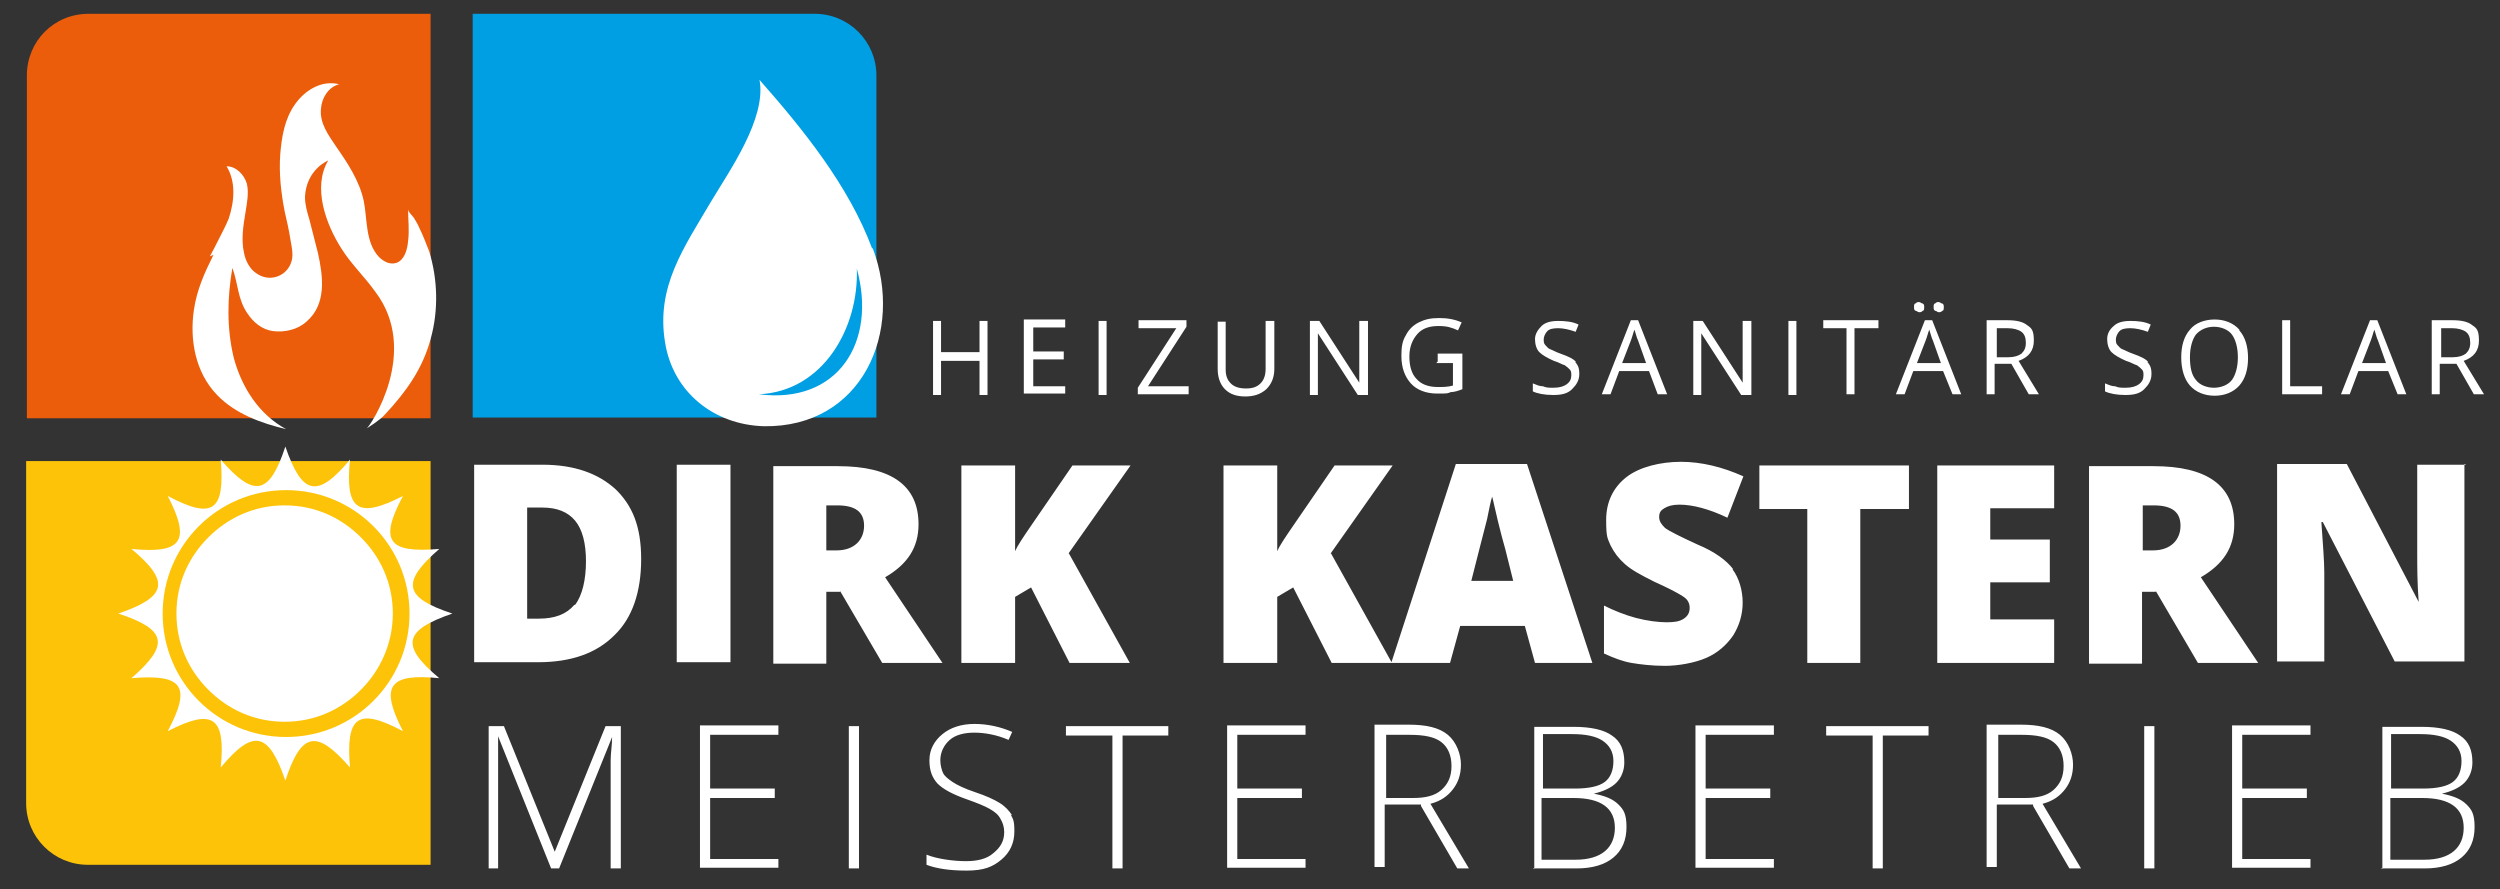
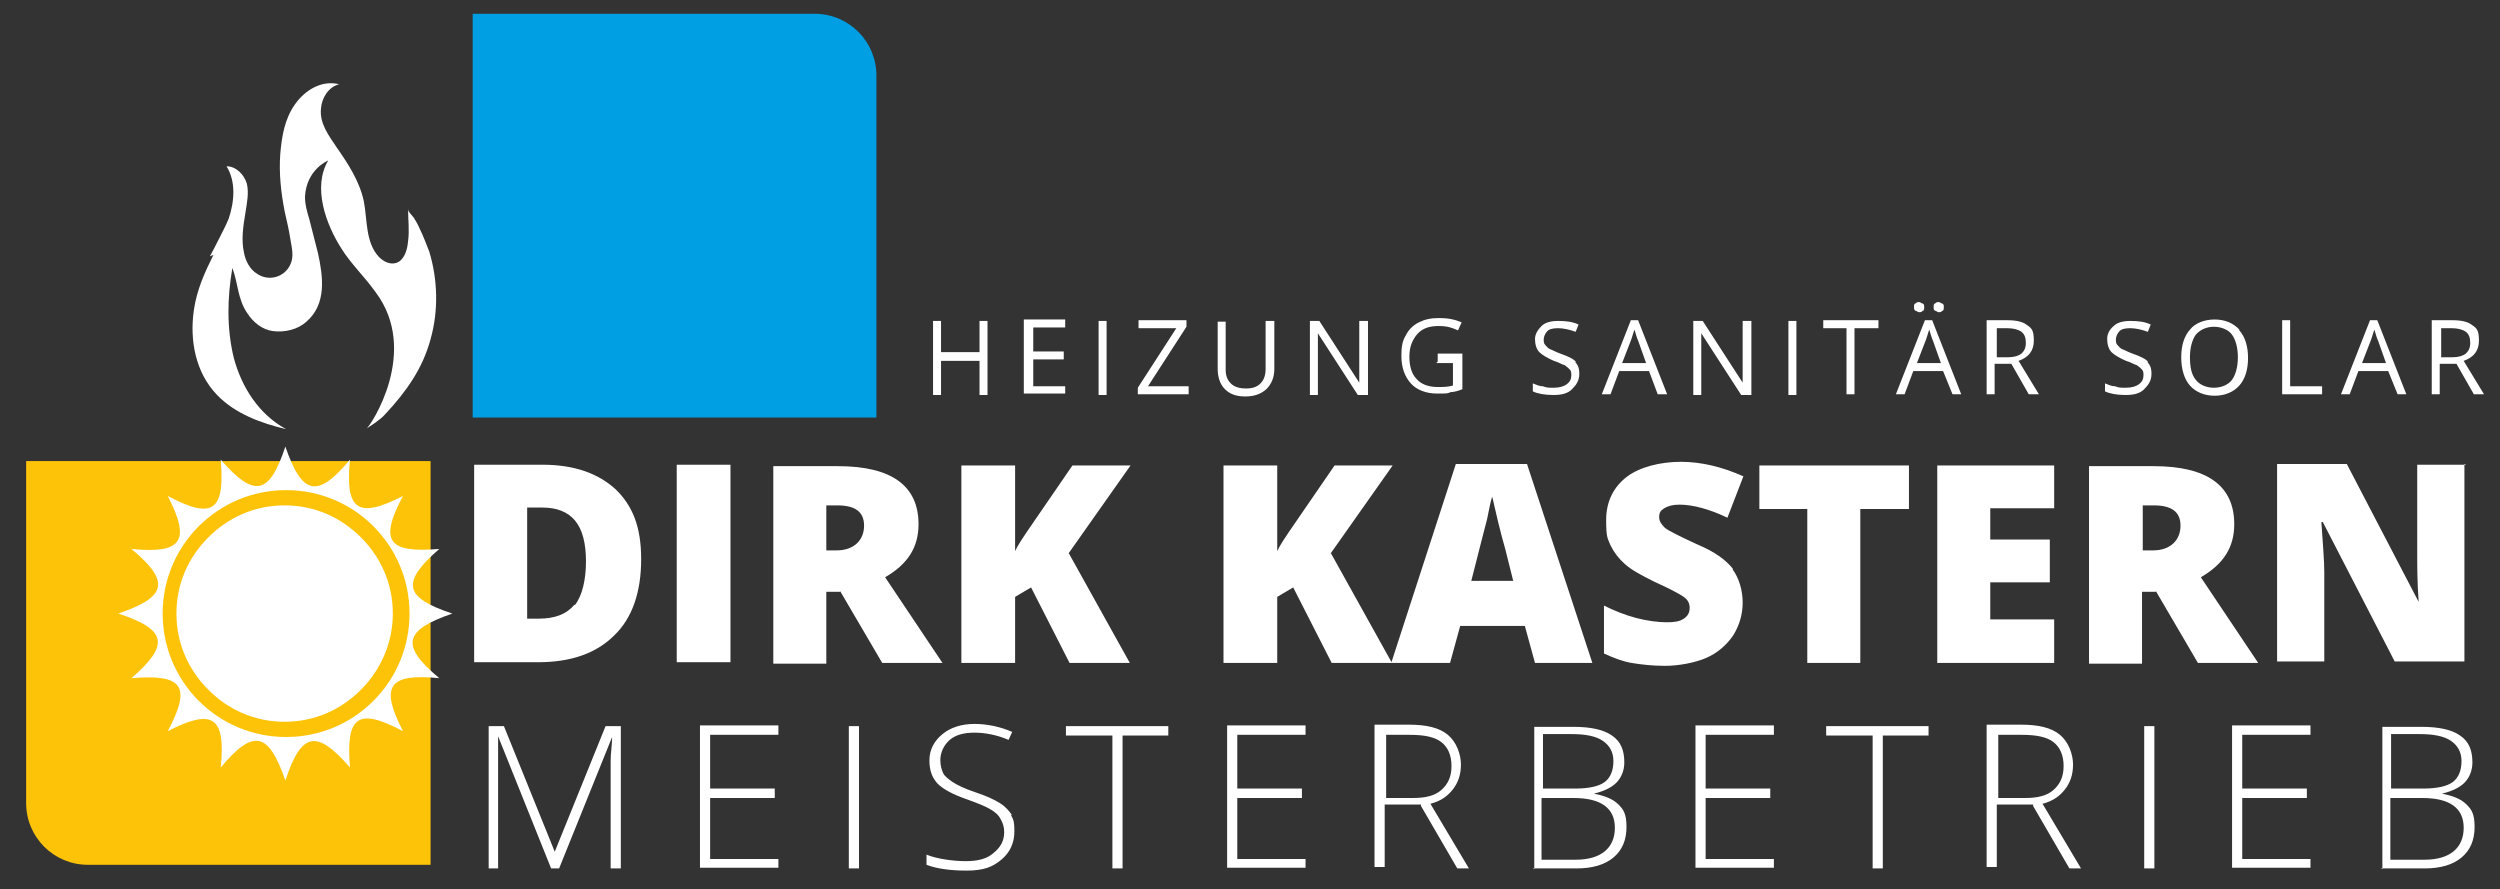
<svg xmlns="http://www.w3.org/2000/svg" id="Ebene_1" data-name="Ebene 1" version="1.1" viewBox="0 0 344.3 122.5">
  <rect x="0" y="0" width="344.3" height="122.5" fill="#333333" stroke="none" />
  <defs>
    <style>
      .cls-1 {
        fill: #fdc308;
      }

      .cls-1, .cls-2, .cls-3, .cls-4 {
        stroke-width: 0px;
      }

      .cls-2 {
        fill: #009fe3;
      }

      .cls-3 {
        fill: #fff;
      }

      .cls-4 {
        fill: #eb5d0b;
      }
    </style>
  </defs>
  <path class="cls-3" d="M333.6,109.9c3.8,0,5.7,1.4,5.7,4.1s-1.8,4.4-5.4,4.4h-4.7v-8.5h4.4ZM329.3,101.1h4c1.9,0,3.3.3,4.2.9s1.5,1.5,1.5,2.8-.4,2.3-1.2,2.9-2.2.9-4.1.9h-4.4v-7.6ZM327.9,119.6h6c2.2,0,3.9-.5,5.1-1.5,1.2-1,1.8-2.4,1.8-4.2s-.4-2.4-1.1-3.1c-.8-.8-1.9-1.2-3.4-1.5h0c1.3-.3,2.4-.8,3.1-1.5s1.1-1.7,1.1-2.8c0-1.7-.5-2.9-1.7-3.7-1.1-.8-2.9-1.2-5.3-1.2h-5.4v19.6h0ZM318.2,118.3h-9.4v-8.4h8.9v-1.3h-8.9v-7.4h9.4v-1.3h-10.8v19.6h10.8v-1.3h0ZM296.7,100h-1.4v19.6h1.4v-19.6ZM275.1,101.2h3.3c2.1,0,3.5.3,4.4,1,.9.7,1.4,1.8,1.4,3.3s-.5,2.5-1.4,3.3c-.9.8-2.2,1.1-3.9,1.1h-3.7v-8.7h0ZM280,111l5,8.6h1.6l-5.3-8.9c1.5-.4,2.4-1.1,3.1-2,.7-.9,1.1-2,1.1-3.4s-.6-3.1-1.8-4.1-3-1.4-5.4-1.4h-4.7v19.6h1.4v-8.6h5ZM259.2,101.3h6.4v-1.3h-14.1v1.3h6.4v18.3h1.4v-18.3h0ZM244.3,118.3h-9.4v-8.4h8.9v-1.3h-8.9v-7.4h9.4v-1.3h-10.8v19.6h10.8v-1.3h0ZM216.7,109.9c3.8,0,5.7,1.4,5.7,4.1s-1.8,4.4-5.4,4.4h-4.7v-8.5h4.4ZM212.5,101.1h4c1.9,0,3.3.3,4.2.9s1.5,1.5,1.5,2.8-.4,2.3-1.2,2.9-2.2.9-4.1.9h-4.4v-7.6ZM211.1,119.6h6c2.2,0,3.9-.5,5.1-1.5,1.2-1,1.8-2.4,1.8-4.2s-.4-2.4-1.1-3.1c-.8-.8-1.9-1.2-3.4-1.5h0c1.3-.3,2.4-.8,3.1-1.5s1.1-1.7,1.1-2.8c0-1.7-.5-2.9-1.7-3.7-1.1-.8-2.9-1.2-5.3-1.2h-5.4v19.6h0ZM190.8,101.2h3.3c2.1,0,3.5.3,4.4,1,.9.7,1.4,1.8,1.4,3.3s-.5,2.5-1.4,3.3c-.9.8-2.2,1.1-3.9,1.1h-3.7v-8.7h0ZM195.7,111l5,8.6h1.6l-5.3-8.9c1.5-.4,2.4-1.1,3.1-2,.7-.9,1.1-2,1.1-3.4s-.6-3.1-1.8-4.1-3-1.4-5.4-1.4h-4.7v19.6h1.4v-8.6h5ZM179.8,118.3h-9.4v-8.4h8.9v-1.3h-8.9v-7.4h9.4v-1.3h-10.8v19.6h10.8v-1.3h0ZM154.5,101.3h6.4v-1.3h-14.1v1.3h6.4v18.3h1.4v-18.3h0ZM139.4,112.3c-.4-.6-.9-1.2-1.7-1.7-.8-.5-1.9-1-3.4-1.5-1.5-.5-2.5-1-3.1-1.4-.6-.4-1.1-.8-1.3-1.2s-.4-1.1-.4-1.8c0-1.1.5-2.1,1.3-2.8.8-.7,2-1,3.4-1s3.1.3,4.7,1l.5-1.1c-1.6-.7-3.4-1.1-5.2-1.1s-3.3.5-4.4,1.4-1.8,2.1-1.8,3.6.4,2.4,1.1,3.2c.8.8,2.1,1.5,4.1,2.2,1.4.5,2.4.9,3.1,1.3.7.4,1.2.8,1.5,1.4.3.5.5,1.1.5,1.8,0,1.2-.5,2.1-1.5,2.9-.9.8-2.2,1.1-3.8,1.1s-4-.3-5.4-.9v1.4c1.3.5,3.1.8,5.5.8s3.6-.5,4.8-1.5c1.2-1,1.8-2.3,1.8-3.9s-.2-1.7-.5-2.3M118.3,100h-1.4v19.6h1.4v-19.6ZM107.2,118.3h-9.4v-8.4h8.9v-1.3h-8.9v-7.4h9.4v-1.3h-10.8v19.6h10.8v-1.3h0ZM77,119.6l7.3-18.1h0c0,1.1-.2,2.2-.2,3.2v14.9h1.4v-19.6h-2.1l-7,17.3h0l-7-17.3h-2.1v19.6h1.3v-14.8c0-1.1,0-2.3,0-3.4h0l7.3,18.2h.9Z" />
  <path class="cls-3" d="M339.5,64h-6.6v12.3c0,1.7,0,3.9.2,6.6h0l-9.9-19h-9.6v27.2h6.5v-12.3c0-1.6-.2-3.9-.4-6.9h.2l9.9,19.2h9.6v-27.2h.2ZM295.1,69.6h1.5c2.5,0,3.7.9,3.7,2.8s-1.3,3.4-3.8,3.4h-1.4v-6.2h0ZM296.9,81.4l5.8,9.9h8.3l-7.9-11.8c3.1-1.8,4.6-4.1,4.6-7.3,0-5.3-3.7-8-11.1-8h-8.9v27.2h7.3v-9.9h1.9ZM282.9,85.3h-8.8v-5.1h8.2v-5.9h-8.2v-4.3h8.8v-5.9h-16.1v27.2h16.1v-6h0ZM256.3,70.1h6.6v-6h-20.6v6h6.6v21.2h7.3v-21.2h0ZM238.7,78.4c-.9-1.2-2.5-2.4-4.9-3.4-2.4-1.1-4-1.9-4.5-2.3-.5-.5-.8-.9-.8-1.5s.2-.9.7-1.2,1.1-.5,2.1-.5c1.8,0,4.1.6,6.6,1.8l2.2-5.7c-2.9-1.3-5.8-2-8.6-2s-5.7.7-7.5,2.1-2.8,3.4-2.8,5.9.2,2.5.6,3.5c.5,1,1.1,1.8,2,2.6s2.2,1.5,4,2.4c2,.9,3.1,1.5,3.6,1.8s.8.5,1,.8.3.6.3,1c0,.6-.2,1.1-.8,1.5s-1.3.5-2.4.5-2.7-.2-4.2-.6-3-1-4.4-1.7v6.6c1.3.6,2.6,1.1,3.8,1.3,1.2.2,2.8.4,4.6.4s4.1-.4,5.7-1.1,2.8-1.8,3.7-3.1c.8-1.3,1.3-2.8,1.3-4.5s-.5-3.4-1.4-4.6M202.6,80.1c1.1-4.3,1.8-7.1,2.2-8.6.3-1.5.5-2.5.7-3.1.2.7.4,1.8.8,3.4s.7,2.8,1,3.8l1.1,4.4h-5.8,0ZM219.3,91.3l-9-27.4h-9.8l-8.9,27.4h8.1l1.4-5.1h8.9l1.4,5.1h8,0ZM183.2,76.3l8.6-12.2h-8l-5.7,8.3c-1.1,1.6-1.9,2.8-2.2,3.5v-11.8h-7.4v27.2h7.4v-9.1l2.2-1.3,5.3,10.4h8.3l-8.4-15.1h0ZM147.1,76.3l8.6-12.2h-8l-5.7,8.3c-1.1,1.6-1.9,2.8-2.2,3.5v-11.8h-7.4v27.2h7.4v-9.1l2.2-1.3,5.3,10.4h8.3l-8.4-15.1h0ZM113.8,69.6h1.5c2.5,0,3.7.9,3.7,2.8s-1.3,3.4-3.8,3.4h-1.4v-6.2h0ZM115.7,81.4l5.8,9.9h8.3l-7.9-11.8c3.1-1.8,4.6-4.1,4.6-7.3,0-5.3-3.7-8-11.1-8h-8.9v27.2h7.3v-9.9h1.9ZM100.6,64h-7.4v27.2h7.4v-27.2ZM79.1,83.3c-1.1,1.3-2.7,1.9-4.9,1.9h-1.6v-15.3h2.1c2,0,3.5.6,4.5,1.8s1.5,3.1,1.5,5.6-.5,4.7-1.5,6M84.8,67.4c-2.4-2.2-5.7-3.4-10.1-3.4h-9.4v27.2h8.8c4.5,0,8-1.2,10.5-3.7,2.5-2.4,3.7-6,3.7-10.5s-1.2-7.4-3.6-9.7" />
  <path class="cls-3" d="M336.2,45.2h1.5c.8,0,1.5.2,1.9.5.4.3.6.8.6,1.5s-.2,1.1-.6,1.5c-.4.3-1,.5-1.8.5h-1.6v-3.9h0ZM338.3,50.1l2.4,4.2h1.4l-2.8-4.6c1.4-.5,2.1-1.4,2.1-2.8s-.3-1.7-.9-2.1c-.6-.5-1.5-.7-2.8-.7h-2.8v10.2h1.1v-4.2h2.1ZM325.3,50l1.2-3.1c.2-.5.3-1,.5-1.5.2.6.3,1.1.5,1.5l1.1,3.1h-3.3ZM331.4,54.3l-4-10.2h-1l-4,10.2h1.2l1.2-3.2h4.1l1.3,3.2h1.2,0ZM319.8,54.3v-1.1h-4.4v-9.1h-1.1v10.2h5.7,0ZM302.4,46.1c.6-.7,1.5-1.1,2.5-1.1s2,.4,2.5,1.1c.5.7.8,1.8.8,3.1s-.3,2.4-.8,3.1-1.5,1.1-2.5,1.1-2-.4-2.5-1.1c-.6-.7-.8-1.8-.8-3.1s.3-2.4.8-3.1M308.4,45.4c-.8-.9-2-1.4-3.4-1.4s-2.7.5-3.4,1.4c-.8.9-1.2,2.2-1.2,3.8s.4,3,1.2,3.9,2,1.4,3.4,1.4,2.6-.5,3.4-1.4,1.2-2.2,1.2-3.8-.4-2.9-1.2-3.8M295.9,49.9c-.4-.5-1.1-.8-2.2-1.2-.6-.2-1.1-.5-1.4-.6s-.5-.4-.7-.6c-.2-.2-.2-.5-.2-.8s.2-.8.5-1.1.8-.4,1.5-.4,1.6.2,2.4.5l.4-1c-.8-.4-1.8-.5-2.8-.5s-1.8.2-2.3.7c-.6.5-.9,1.1-.9,1.8s.2,1.4.6,1.8,1.1.8,2,1.2c.7.2,1.1.5,1.5.6.3.2.5.4.7.6.2.2.2.5.2.8,0,.5-.2.9-.6,1.2s-1,.5-1.8.5-1,0-1.5-.2c-.5,0-.9-.2-1.4-.4v1.1c.6.3,1.6.5,2.8.5s2-.2,2.6-.8,1-1.2,1-2.1-.2-1.2-.6-1.7M275,45.2h1.5c.8,0,1.5.2,1.9.5.4.3.6.8.6,1.5s-.2,1.1-.6,1.5c-.4.3-1,.5-1.8.5h-1.6v-3.9h0ZM277,50.1l2.4,4.2h1.4l-2.8-4.6c1.4-.5,2.1-1.4,2.1-2.8s-.3-1.7-.9-2.1c-.6-.5-1.5-.7-2.8-.7h-2.8v10.2h1.1v-4.2h2.1ZM266.5,42.8c.2,0,.3.2.5.2s.3,0,.5-.2c.2,0,.2-.3.2-.5s0-.4-.2-.5c-.2,0-.3-.2-.5-.2s-.3,0-.5.2c-.2,0-.2.3-.2.5s0,.4.2.5M263.8,42.8c.2,0,.3.2.5.2s.3,0,.5-.2c.2,0,.2-.3.2-.5s0-.4-.2-.5c-.2,0-.3-.2-.5-.2s-.3,0-.5.2c-.2,0-.2.3-.2.5s0,.4.2.5M264,50l1.2-3.1c.2-.5.3-1,.5-1.5.2.6.3,1.1.5,1.5l1.1,3.1h-3.3ZM270.1,54.3l-4-10.2h-1l-4,10.2h1.2l1.2-3.2h4.1l1.3,3.2h1.2,0ZM255.5,45.2h3.2v-1.1h-7.6v1.1h3.2v9.1h1.1v-9.1h0ZM247.4,44.2h-1.1v10.2h1.1v-10.2ZM241.1,44.2h-1.1v8.5h0l-5.5-8.5h-1.3v10.2h1.1v-5.7c0-.8,0-1.8,0-2.8h0l5.5,8.5h1.4v-10.2h0ZM223.4,50l1.2-3.1c.2-.5.3-1,.5-1.5.2.6.3,1.1.5,1.5l1.1,3.1h-3.3ZM229.6,54.3l-4-10.2h-1l-4,10.2h1.2l1.2-3.2h4.1l1.2,3.2h1.2ZM217.1,49.9c-.4-.5-1.1-.8-2.2-1.2-.6-.2-1.1-.5-1.4-.6s-.5-.4-.7-.6c-.2-.2-.2-.5-.2-.8s.2-.8.5-1.1.8-.4,1.5-.4,1.6.2,2.4.5l.4-1c-.8-.4-1.8-.5-2.8-.5s-1.8.2-2.3.7-.9,1.1-.9,1.8.2,1.4.6,1.8,1.1.8,2,1.2c.7.2,1.1.5,1.5.6.3.2.5.4.7.6.2.2.2.5.2.8,0,.5-.2.9-.6,1.2s-1,.5-1.8.5-1,0-1.5-.2c-.5,0-.9-.2-1.4-.4v1.1c.6.3,1.6.5,2.8.5s2-.2,2.6-.8,1-1.2,1-2.1-.2-1.2-.6-1.7M197.8,50h2.3v3.1c-.7.2-1.4.2-2.1.2-1.3,0-2.3-.4-2.9-1.1-.7-.7-1-1.8-1-3.1s.4-2.3,1.1-3.1,1.7-1.1,2.9-1.1,1.8.2,2.7.6l.5-1.1c-.9-.4-1.9-.6-3.1-.6s-2,.2-2.8.6c-.8.4-1.4,1-1.8,1.8-.5.8-.6,1.7-.6,2.8,0,1.7.5,2.9,1.3,3.8.8.9,2.1,1.4,3.6,1.4s1.4,0,1.9-.2c.5,0,1.1-.2,1.6-.4v-4.9h-3.4v1.1h0ZM188.3,44.2h-1.1v8.5h0l-5.5-8.5h-1.3v10.2h1.1v-5.7c0-.8,0-1.8,0-2.8h0l5.5,8.5h1.4v-10.2ZM174.3,44.2v6.6c0,.8-.2,1.5-.7,2-.5.5-1.1.7-2,.7s-1.6-.2-2.1-.7-.7-1.1-.7-1.9v-6.6h-1.1v6.5c0,1.1.3,2.1,1,2.8.7.7,1.6,1,2.8,1s2.1-.3,2.9-1c.7-.7,1.1-1.6,1.1-2.8v-6.6h-1.2ZM163.6,53.2h-5.5l5.3-8.2v-.9h-6.6v1.1h5.2l-5.3,8.2v.9h7v-1.1h0ZM152.4,44.2h-1.1v10.2h1.1v-10.2ZM146.7,53.2h-4.4v-3.7h4.2v-1.1h-4.2v-3.3h4.4v-1.1h-5.7v10.2h5.7v-1.1h0ZM136,44.2h-1.1v4.3h-5.3v-4.3h-1.1v10.2h1.1v-4.7h5.3v4.7h1.1v-10.2Z" />
-   <path class="cls-4" d="M12.2,1.9C7.4,1.9,3.7,5.7,3.7,10.4v47.2h55.6V1.9H12.2Z" />
  <path class="cls-1" d="M3.6,63.4v47.2c0,4.7,3.8,8.5,8.5,8.5h47.2v-55.6H3.6Z" />
  <path class="cls-2" d="M65.1,1.9v55.6h55.6V10.4c0-4.7-3.8-8.5-8.5-8.5,0,0-47.2,0-47.2,0Z" />
  <path class="cls-3" d="M62.3,84.5c-6.7,2.3-7.2,4.4-1.8,8.9-7-.7-8.2,1.1-5,7.3-6.2-3.3-7.9-2.1-7.3,5-4.6-5.3-6.7-4.9-8.9,1.8-2.3-6.7-4.4-7.2-8.9-1.8.7-7-1.1-8.2-7.3-5,3.3-6.2,2.1-7.9-5-7.3,5.3-4.6,4.9-6.7-1.8-8.9,6.7-2.3,7.2-4.4,1.8-8.9,7,.7,8.2-1.1,5-7.3,6.2,3.3,7.9,2.1,7.3-5,4.6,5.3,6.7,4.9,8.9-1.8,2.3,6.7,4.4,7.2,8.9,1.8-.7,7,1.1,8.2,7.3,5-3.3,6.2-2.1,7.9,5,7.3-5.3,4.6-4.9,6.7,1.8,8.9" />
  <path class="cls-3" d="M55.2,84.5c0,8.8-7.1,15.9-15.9,15.9s-15.9-7.1-15.9-15.9,7.1-15.9,15.9-15.9,15.9,7.1,15.9,15.9" />
  <path class="cls-1" d="M55.2,84.5h-1.1c0,4.1-1.7,7.8-4.4,10.5-2.7,2.7-6.3,4.4-10.5,4.4s-7.8-1.7-10.5-4.4-4.4-6.3-4.4-10.5,1.7-7.8,4.4-10.5,6.3-4.4,10.5-4.4,7.8,1.7,10.5,4.4c2.7,2.7,4.4,6.3,4.4,10.5h2.3c0-9.4-7.6-17-17-17s-17,7.6-17,17,7.6,17,17,17,17-7.6,17-17h-1.1Z" />
  <path class="cls-3" d="M28.9,35.3c.4-.7.8-1.5,1.1-2.1.5-1,1.1-2.1,1.5-3.1.8-2.4,1-5.1-.3-7.2,1.3,0,2.4,1.1,2.8,2.4.3,1.3,0,2.7-.2,4-.3,1.8-.6,3.7-.2,5.5.2,1.1.8,2.3,1.8,2.9,1.6,1.1,3.8.5,4.6-1.3.5-1.1.2-2.2,0-3.4-.2-1.3-.5-2.6-.8-3.9-.5-2.6-.8-5.2-.6-7.9.2-2.4.6-4.8,2-6.8s3.7-3.4,6.1-2.8c-1.5.4-2.4,1.9-2.5,3.4-.2,2,1.1,3.7,2.1,5.2,1.6,2.3,3.2,4.7,3.8,7.5.5,2.5.2,5.7,2.1,7.7.6.6,1.5,1.1,2.4.8,1.1-.4,1.5-1.8,1.6-3,.2-1.5,0-2.9,0-4.4,0,.4.6.9.8,1.2.3.5.6,1,.8,1.5.5,1,.9,2.1,1.3,3.1,1.2,3.9,1.3,8.2.2,12.1-1.1,4.1-3.4,7.3-6.3,10.4-.7.8-2.5,1.9-2.5,1.9.5-.3,7.4-10.6,1.2-18.8-1.5-2.1-3.4-3.9-4.7-6-2.1-3.3-4-8.4-1.8-12.1,0,0-3,1.2-3.2,5,0,1.1.3,2.1.6,3.1.4,1.6.8,3.1,1.2,4.7.7,3.2,1.2,7-1.6,9.4-1.2,1.1-3,1.5-4.6,1.3-1.5-.2-2.7-1.2-3.5-2.4-1.4-2-1.3-4.2-2.1-6.3-.7,4.1-.8,8.3.2,12.4,1.1,4.1,3.5,7.8,7.2,9.8-3.4-.8-7-2.1-9.5-4.7-3-3.1-3.8-7.6-3.2-11.7.4-2.8,1.5-5.2,2.7-7.6" />
-   <path class="cls-3" d="M104.5,54.3c8.9-.4,13.8-9.2,13.5-17.3,2.8,10.1-2.6,18.7-13.5,17.3M120.1,34.2c-3.2-8.6-9.5-16.4-15.5-23.2,1,5.3-4.2,12.6-6.7,16.8-3.7,6.3-7.6,11.7-6.3,19.4,1.1,6.8,6.7,11.3,13.6,11.5,13.6.2,19.3-13.1,15-24.5" />
</svg>